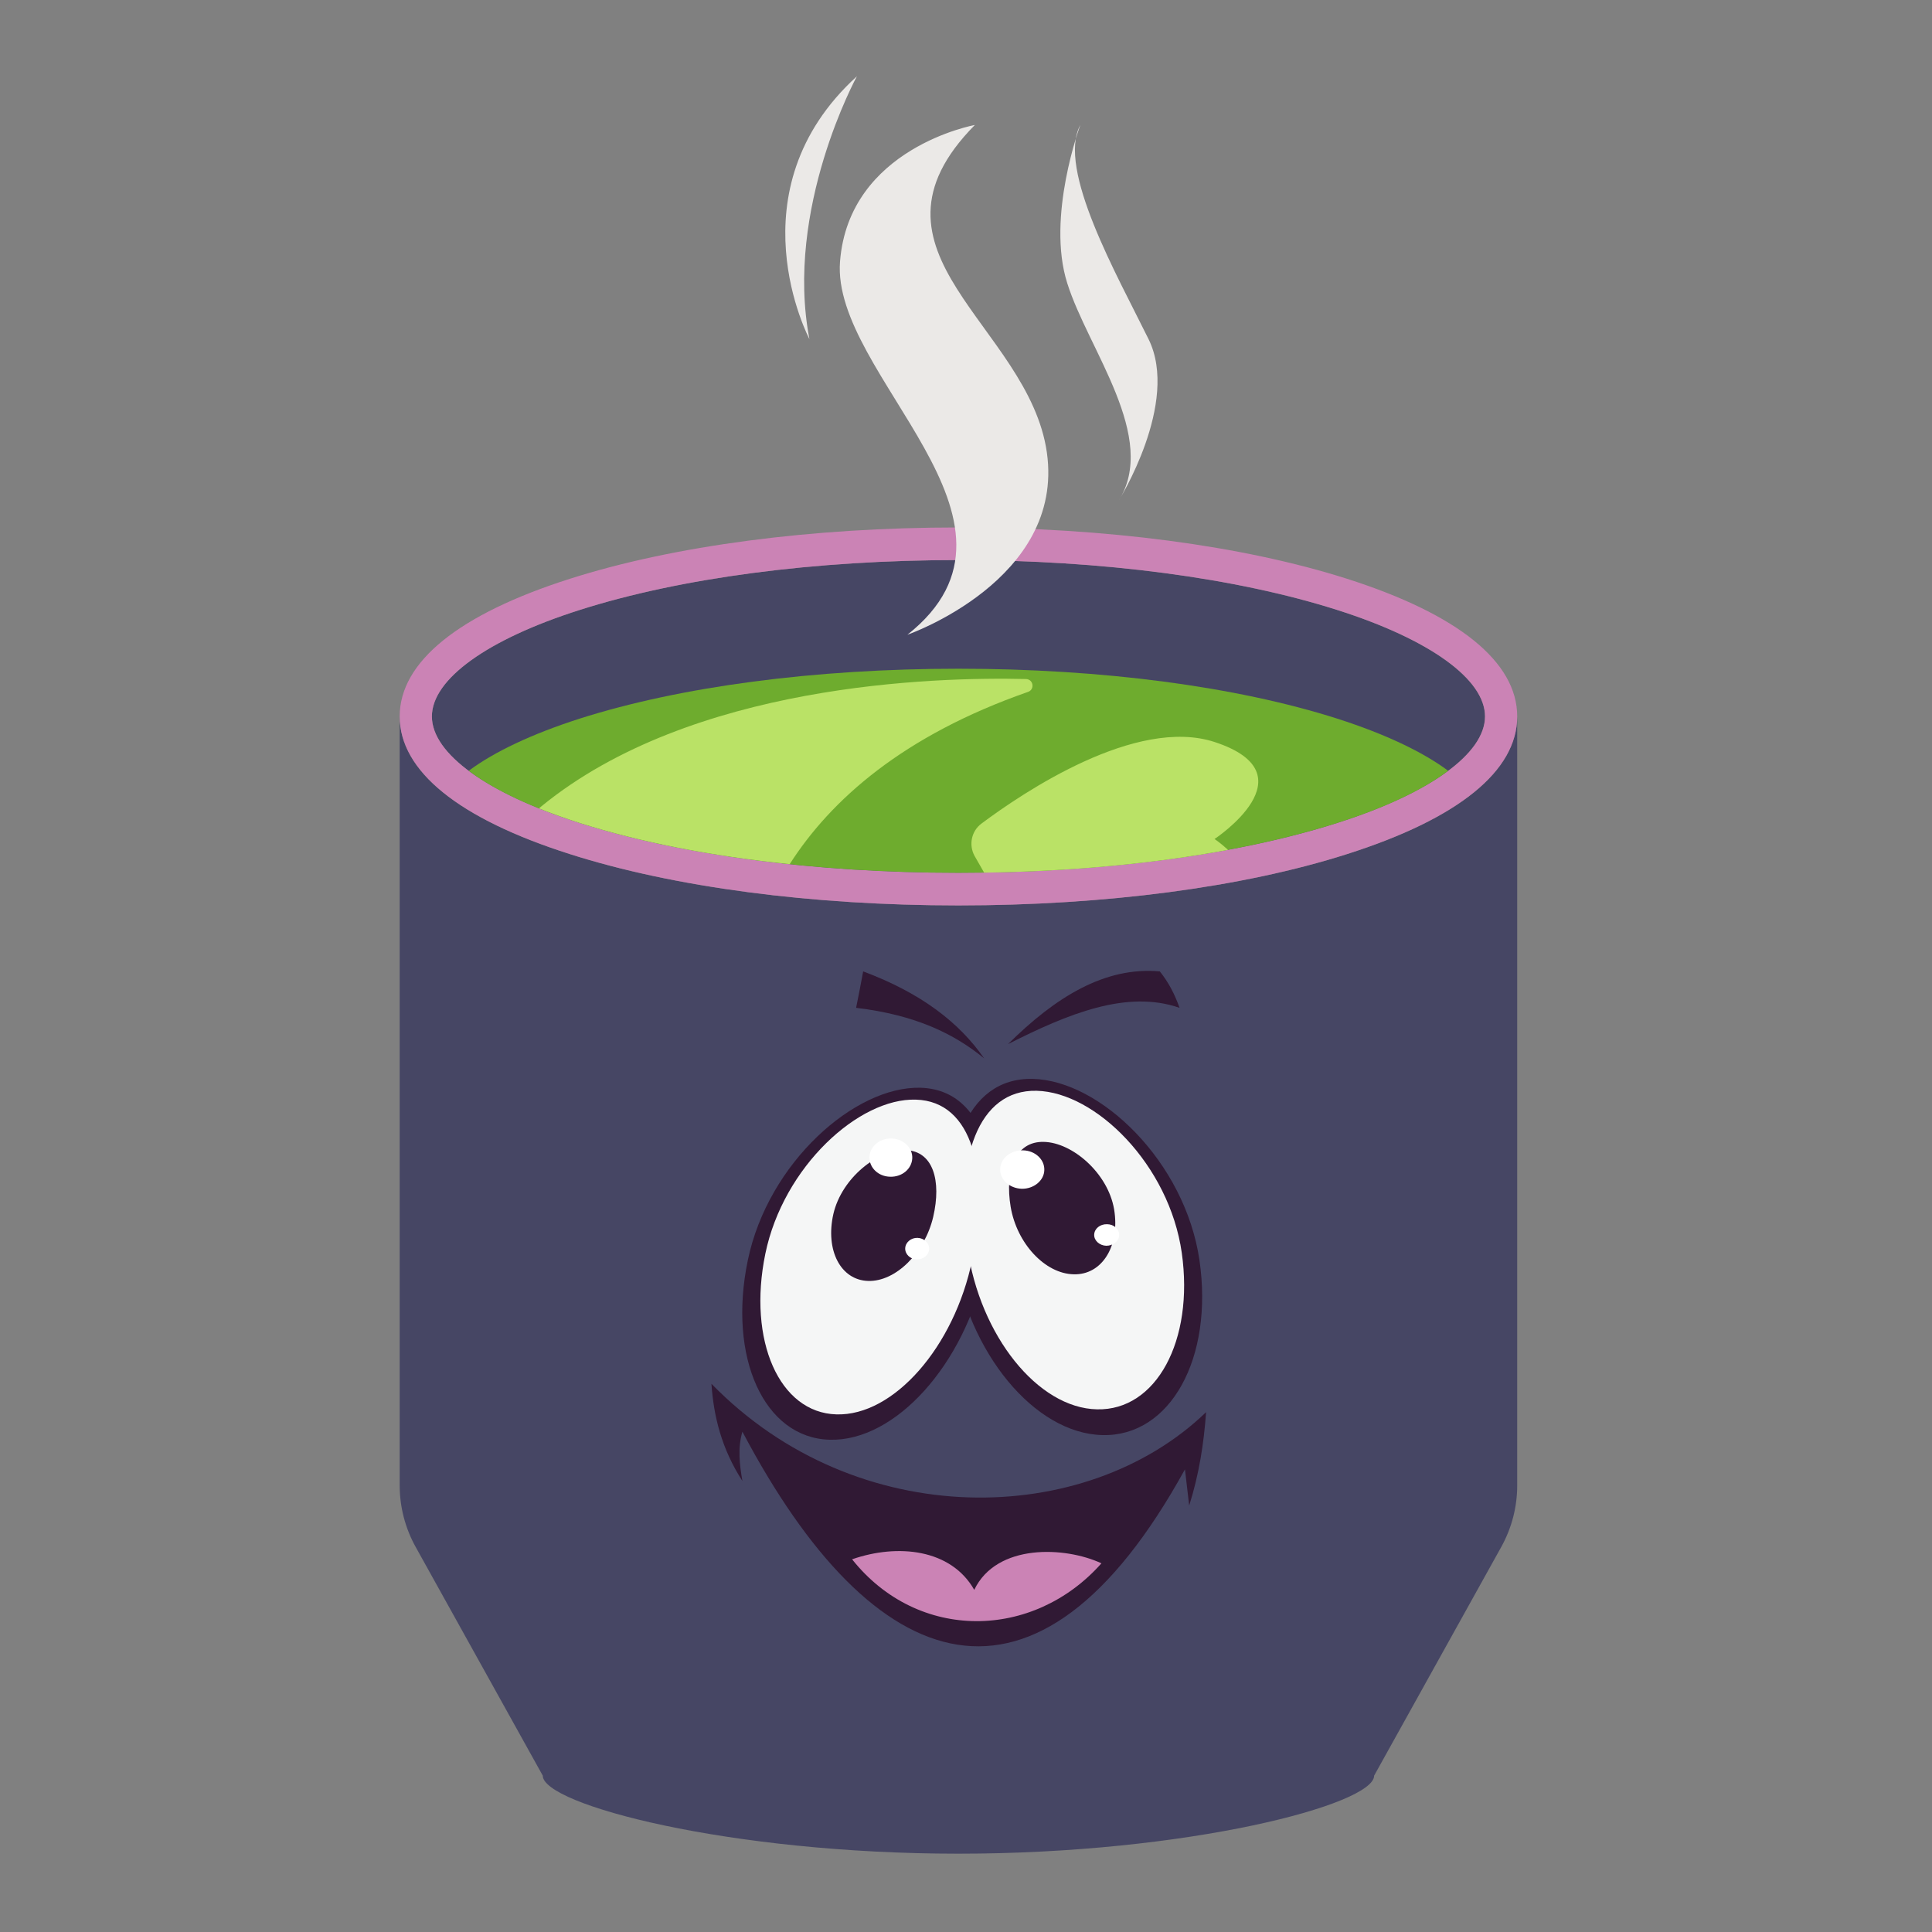
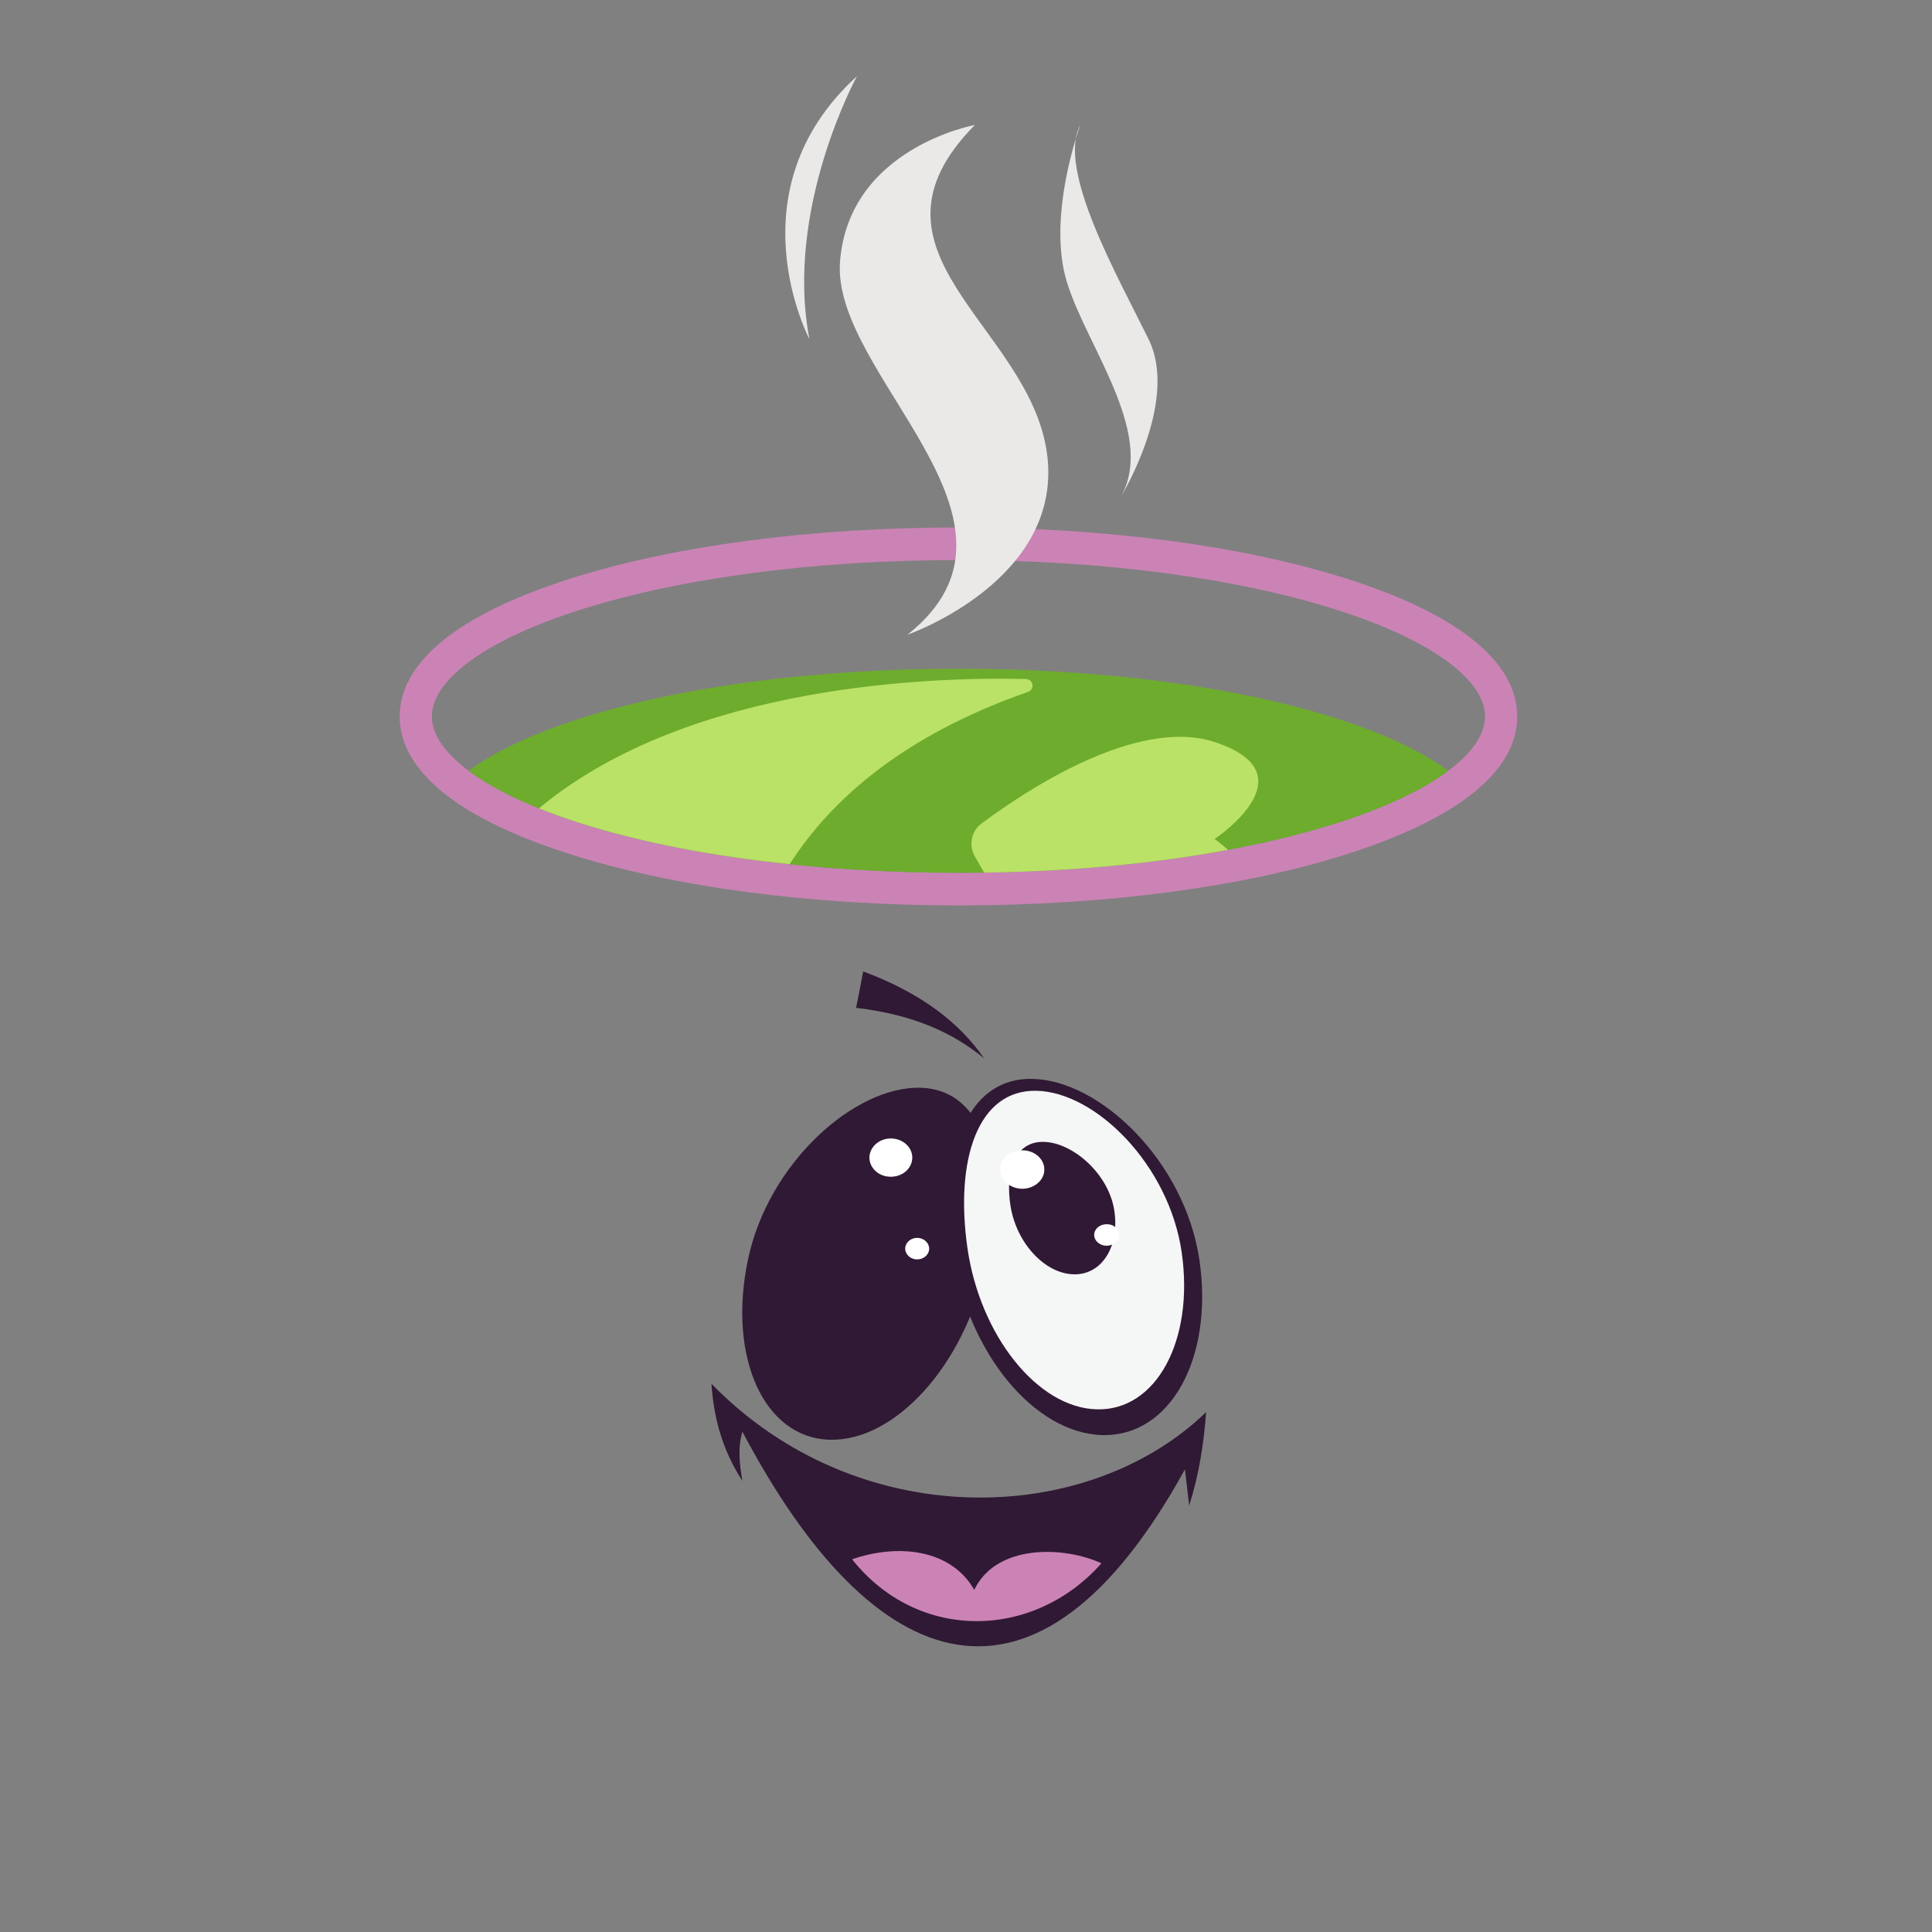
<svg xmlns="http://www.w3.org/2000/svg" width="50" zoomAndPan="magnify" viewBox="0 0 37.5 37.5" height="50" preserveAspectRatio="xMidYMid meet" version="1.0">
  <rect x="0" y="0" width="37.5" height="37.5" fill="#808080" stroke="none" />
  <defs>
    <clipPath id="1a8c3b76e1">
-       <path d="M 7.758 10.855 L 29.449 10.855 L 29.449 35.98 L 7.758 35.98 Z M 7.758 10.855 " clip-rule="nonzero" />
-     </clipPath>
+       </clipPath>
    <clipPath id="9fa2b0836d">
      <path d="M 7.758 10.234 L 29.449 10.234 L 29.449 17.613 L 7.758 17.613 Z M 7.758 10.234 " clip-rule="nonzero" />
    </clipPath>
    <clipPath id="9684c9922d">
      <path d="M 15 1.48 L 23 1.48 L 23 13 L 15 13 Z M 15 1.48 " clip-rule="nonzero" />
    </clipPath>
    <clipPath id="0490623130">
      <path d="M 18 20 L 23.559 20 L 23.559 28 L 18 28 Z M 18 20 " clip-rule="nonzero" />
    </clipPath>
    <clipPath id="098ac3dc10">
      <path d="M 16 18.75 L 20 18.75 L 20 21 L 16 21 Z M 16 18.75 " clip-rule="nonzero" />
    </clipPath>
    <clipPath id="7780dd69f1">
-       <path d="M 19 18.75 L 23 18.75 L 23 21 L 19 21 Z M 19 18.75 " clip-rule="nonzero" />
-     </clipPath>
+       </clipPath>
    <clipPath id="919f51475f">
      <path d="M 13.809 26 L 23.559 26 L 23.559 32 L 13.809 32 Z M 13.809 26 " clip-rule="nonzero" />
    </clipPath>
  </defs>
  <g clip-path="url(#1a8c3b76e1)">
    <path fill="#464664" d="M 29.449 13.906 L 29.449 28.832 C 29.449 29.246 29.344 29.656 29.141 30.023 L 26.672 34.465 C 26.672 35.027 23.059 35.98 18.602 35.98 C 14.148 35.98 10.535 35.027 10.535 34.465 L 8.066 30.023 C 7.863 29.656 7.758 29.246 7.758 28.832 L 7.758 13.906 C 7.758 14.965 8.902 15.891 11.062 16.578 C 13.082 17.223 15.758 17.574 18.602 17.574 C 21.449 17.574 24.125 17.223 26.145 16.578 C 28.305 15.891 29.449 14.965 29.449 13.906 Z M 18.602 10.871 C 15.82 10.871 13.211 11.215 11.25 11.84 C 9.457 12.41 8.383 13.184 8.383 13.906 C 8.383 14.629 9.457 15.402 11.25 15.973 C 13.211 16.598 15.82 16.941 18.602 16.941 C 21.387 16.941 23.996 16.598 25.957 15.973 C 27.75 15.402 28.824 14.629 28.824 13.906 C 28.824 13.184 27.75 12.41 25.957 11.84 C 23.996 11.215 21.387 10.871 18.602 10.871 " fill-opacity="1" fill-rule="nonzero" />
  </g>
  <g clip-path="url(#9fa2b0836d)">
    <path fill="#cb83b5" d="M 18.602 10.871 C 15.82 10.871 13.211 11.215 11.25 11.84 C 9.457 12.41 8.383 13.184 8.383 13.906 C 8.383 14.629 9.457 15.402 11.25 15.973 C 13.211 16.598 15.82 16.941 18.602 16.941 C 21.387 16.941 23.996 16.598 25.957 15.973 C 27.75 15.402 28.824 14.629 28.824 13.906 C 28.824 13.184 27.75 12.41 25.957 11.84 C 23.996 11.215 21.387 10.871 18.602 10.871 Z M 18.602 17.574 C 15.758 17.574 13.082 17.223 11.062 16.578 C 8.902 15.891 7.758 14.965 7.758 13.906 C 7.758 12.848 8.902 11.922 11.062 11.234 C 13.082 10.59 15.758 10.238 18.602 10.238 C 21.449 10.238 24.125 10.59 26.145 11.234 C 28.305 11.922 29.449 12.848 29.449 13.906 C 29.449 14.965 28.305 15.891 26.145 16.578 C 24.125 17.223 21.449 17.574 18.602 17.574 " fill-opacity="1" fill-rule="nonzero" />
  </g>
  <path fill="#6eac2e" d="M 25.957 13.949 C 26.883 14.246 27.617 14.594 28.109 14.961 C 27.617 15.332 26.883 15.68 25.957 15.973 C 23.996 16.598 21.387 16.941 18.602 16.941 C 15.82 16.941 13.211 16.598 11.25 15.973 C 10.324 15.68 9.59 15.332 9.098 14.961 C 9.59 14.594 10.324 14.246 11.25 13.949 C 13.211 13.324 15.82 12.98 18.602 12.98 C 21.387 12.98 23.996 13.324 25.957 13.949 " fill-opacity="1" fill-rule="nonzero" />
  <path fill="#bae266" d="M 19.914 13.18 C 18.129 13.137 13.422 13.27 10.512 15.648 C 10.496 15.664 10.477 15.676 10.461 15.691 C 10.707 15.789 10.969 15.883 11.25 15.973 C 12.414 16.344 13.805 16.617 15.328 16.773 C 16.125 15.527 17.527 14.277 19.953 13.43 C 20.09 13.383 20.059 13.184 19.914 13.18 Z M 23.574 16.285 C 23.574 16.285 23.688 16.359 23.836 16.496 C 22.406 16.762 20.793 16.914 19.102 16.938 C 19.031 16.816 18.969 16.707 18.914 16.609 C 18.801 16.398 18.855 16.133 19.047 15.988 C 19.867 15.375 22.051 13.906 23.574 14.402 C 25.484 15.027 23.574 16.285 23.574 16.285 " fill-opacity="1" fill-rule="nonzero" />
  <g clip-path="url(#9684c9922d)">
    <path fill="#ebe9e7" d="M 15.711 6.582 C 15.223 4.051 16.633 1.48 16.633 1.48 C 14.188 3.707 15.711 6.582 15.711 6.582 Z M 20.969 2.426 C 20.969 2.426 20.305 4.207 20.715 5.496 C 21.121 6.789 22.496 8.492 21.707 9.73 C 21.707 9.73 22.906 7.82 22.293 6.582 C 21.684 5.344 20.508 3.277 20.969 2.426 Z M 20.32 8.785 C 20.668 11.258 17.613 12.32 17.613 12.32 C 20.406 10.109 16.129 7.285 16.305 5.074 C 16.48 2.867 18.922 2.426 18.922 2.426 C 16.48 4.898 19.969 6.312 20.32 8.785 " fill-opacity="1" fill-rule="nonzero" />
  </g>
  <path fill="#301934" d="M 17.867 21.113 C 19.141 21.152 19.52 22.703 19.125 24.594 C 18.727 26.484 17.375 27.984 16.102 27.945 C 14.832 27.91 14.121 26.348 14.516 24.457 C 14.91 22.566 16.594 21.078 17.867 21.113 Z M 17.867 21.113 " fill-opacity="1" fill-rule="evenodd" />
  <g clip-path="url(#0490623130)">
-     <path fill="#301934" d="M 20.047 20.941 C 18.727 20.91 18.227 22.438 18.504 24.348 C 18.785 26.254 20.078 27.824 21.398 27.855 C 22.715 27.887 23.559 26.363 23.281 24.457 C 23 22.551 21.363 20.973 20.047 20.941 Z M 20.047 20.941 " fill-opacity="1" fill-rule="evenodd" />
+     <path fill="#301934" d="M 20.047 20.941 C 18.727 20.91 18.227 22.438 18.504 24.348 C 18.785 26.254 20.078 27.824 21.398 27.855 C 22.715 27.887 23.559 26.363 23.281 24.457 C 23 22.551 21.363 20.973 20.047 20.941 Z " fill-opacity="1" fill-rule="evenodd" />
  </g>
  <path fill="#f5f6f6" d="M 20.121 21.172 C 18.973 21.145 18.535 22.516 18.777 24.219 C 19.02 25.926 20.145 27.332 21.293 27.355 C 22.441 27.383 23.18 26.023 22.938 24.316 C 22.695 22.613 21.27 21.199 20.121 21.172 Z M 20.121 21.172 " fill-opacity="1" fill-rule="evenodd" />
  <path fill="#301934" d="M 20.262 22.164 C 19.707 22.148 19.5 22.719 19.617 23.426 C 19.738 24.137 20.285 24.723 20.84 24.734 C 21.391 24.75 21.742 24.184 21.625 23.473 C 21.504 22.766 20.812 22.176 20.262 22.164 Z M 20.262 22.164 " fill-opacity="1" fill-rule="evenodd" />
  <path fill="#ffffff" d="M 19.855 22.328 C 19.617 22.324 19.418 22.484 19.414 22.691 C 19.406 22.895 19.594 23.066 19.832 23.074 C 20.066 23.078 20.266 22.914 20.27 22.711 C 20.277 22.504 20.09 22.332 19.855 22.328 Z M 19.855 22.328 " fill-opacity="1" fill-rule="evenodd" />
  <path fill="#ffffff" d="M 21.488 23.762 C 21.352 23.758 21.242 23.848 21.238 23.965 C 21.234 24.078 21.34 24.176 21.473 24.18 C 21.605 24.18 21.719 24.09 21.723 23.977 C 21.727 23.859 21.621 23.762 21.488 23.762 Z M 21.488 23.762 " fill-opacity="1" fill-rule="evenodd" />
-   <path fill="#f5f6f6" d="M 17.777 21.344 C 18.887 21.375 19.219 22.766 18.871 24.453 C 18.523 26.145 17.344 27.488 16.234 27.453 C 15.129 27.422 14.508 26.023 14.855 24.336 C 15.203 22.645 16.672 21.309 17.777 21.344 Z M 17.777 21.344 " fill-opacity="1" fill-rule="evenodd" />
  <path fill="#301934" d="M 17.578 22.324 C 18.113 22.34 18.277 22.918 18.113 23.621 C 17.949 24.32 17.383 24.879 16.852 24.863 C 16.316 24.848 16.016 24.266 16.176 23.562 C 16.34 22.859 17.043 22.309 17.578 22.324 Z M 17.578 22.324 " fill-opacity="1" fill-rule="evenodd" />
  <path fill="#ffffff" d="M 17.305 22.098 C 17.535 22.105 17.715 22.277 17.707 22.48 C 17.699 22.688 17.508 22.848 17.277 22.84 C 17.047 22.836 16.871 22.664 16.875 22.457 C 16.887 22.25 17.078 22.09 17.305 22.098 Z M 17.305 22.098 " fill-opacity="1" fill-rule="evenodd" />
  <path fill="#ffffff" d="M 17.809 24.027 C 17.938 24.031 18.039 24.129 18.035 24.242 C 18.031 24.359 17.922 24.449 17.793 24.445 C 17.668 24.441 17.566 24.344 17.57 24.23 C 17.574 24.113 17.684 24.023 17.809 24.027 Z M 17.809 24.027 " fill-opacity="1" fill-rule="evenodd" />
  <g clip-path="url(#098ac3dc10)">
    <path fill="#301934" d="M 16.754 18.855 C 16.711 19.09 16.664 19.328 16.617 19.562 C 17.773 19.699 18.527 20.07 19.102 20.543 C 18.625 19.855 17.887 19.277 16.754 18.855 Z M 16.754 18.855 " fill-opacity="1" fill-rule="evenodd" />
  </g>
  <g clip-path="url(#7780dd69f1)">
    <path fill="#301934" d="M 19.566 20.266 C 20.484 19.355 21.445 18.758 22.512 18.855 C 22.676 19.059 22.801 19.293 22.895 19.562 C 21.875 19.207 20.73 19.676 19.566 20.266 Z M 19.566 20.266 " fill-opacity="1" fill-rule="evenodd" />
  </g>
  <g clip-path="url(#919f51475f)">
    <path fill="#301934" d="M 13.809 26.859 C 13.852 27.488 14.004 28.117 14.41 28.746 C 14.355 28.426 14.316 28.109 14.41 27.789 C 16.961 32.621 20.129 33.738 23 28.52 C 23.027 28.754 23.055 28.988 23.082 29.223 C 23.273 28.621 23.367 28.016 23.41 27.41 C 21.078 29.66 16.629 29.754 13.809 26.859 Z M 13.809 26.859 " fill-opacity="1" fill-rule="evenodd" />
  </g>
  <path fill="#cb83b5" d="M 16.539 30.266 C 17.82 31.875 20.059 31.832 21.379 30.344 C 20.676 30.016 19.344 29.953 18.91 30.859 C 18.461 30.066 17.426 29.957 16.539 30.266 Z M 16.539 30.266 " fill-opacity="1" fill-rule="evenodd" />
</svg>